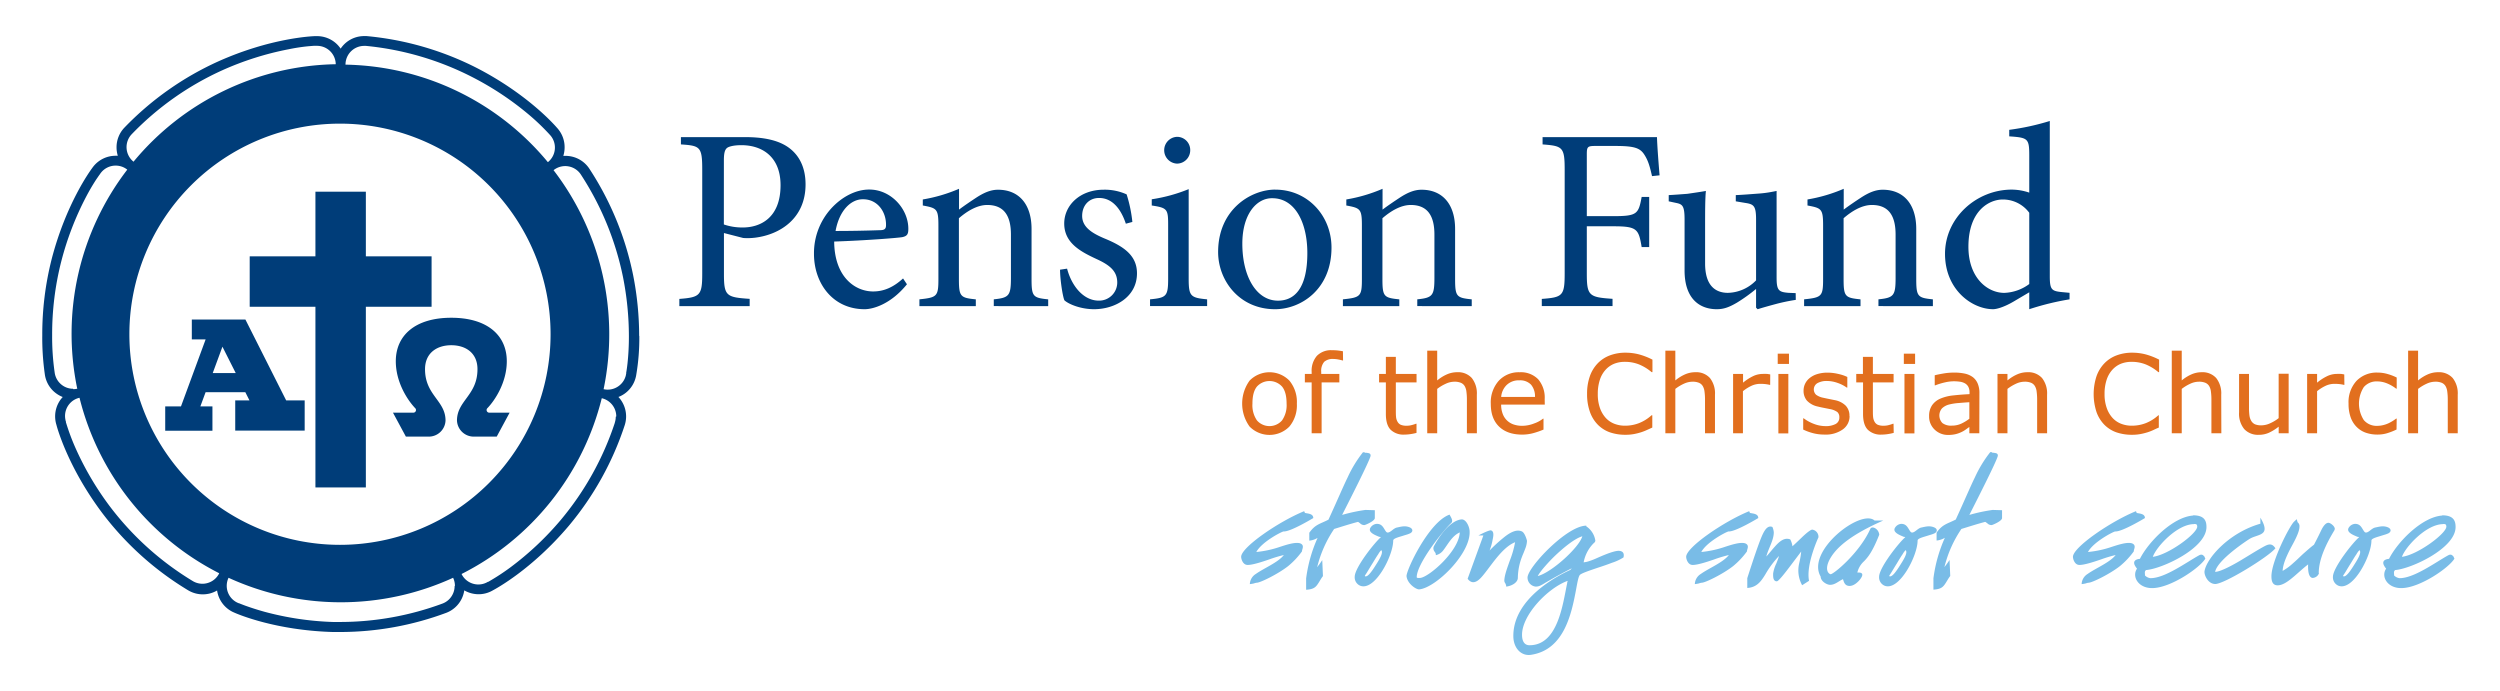
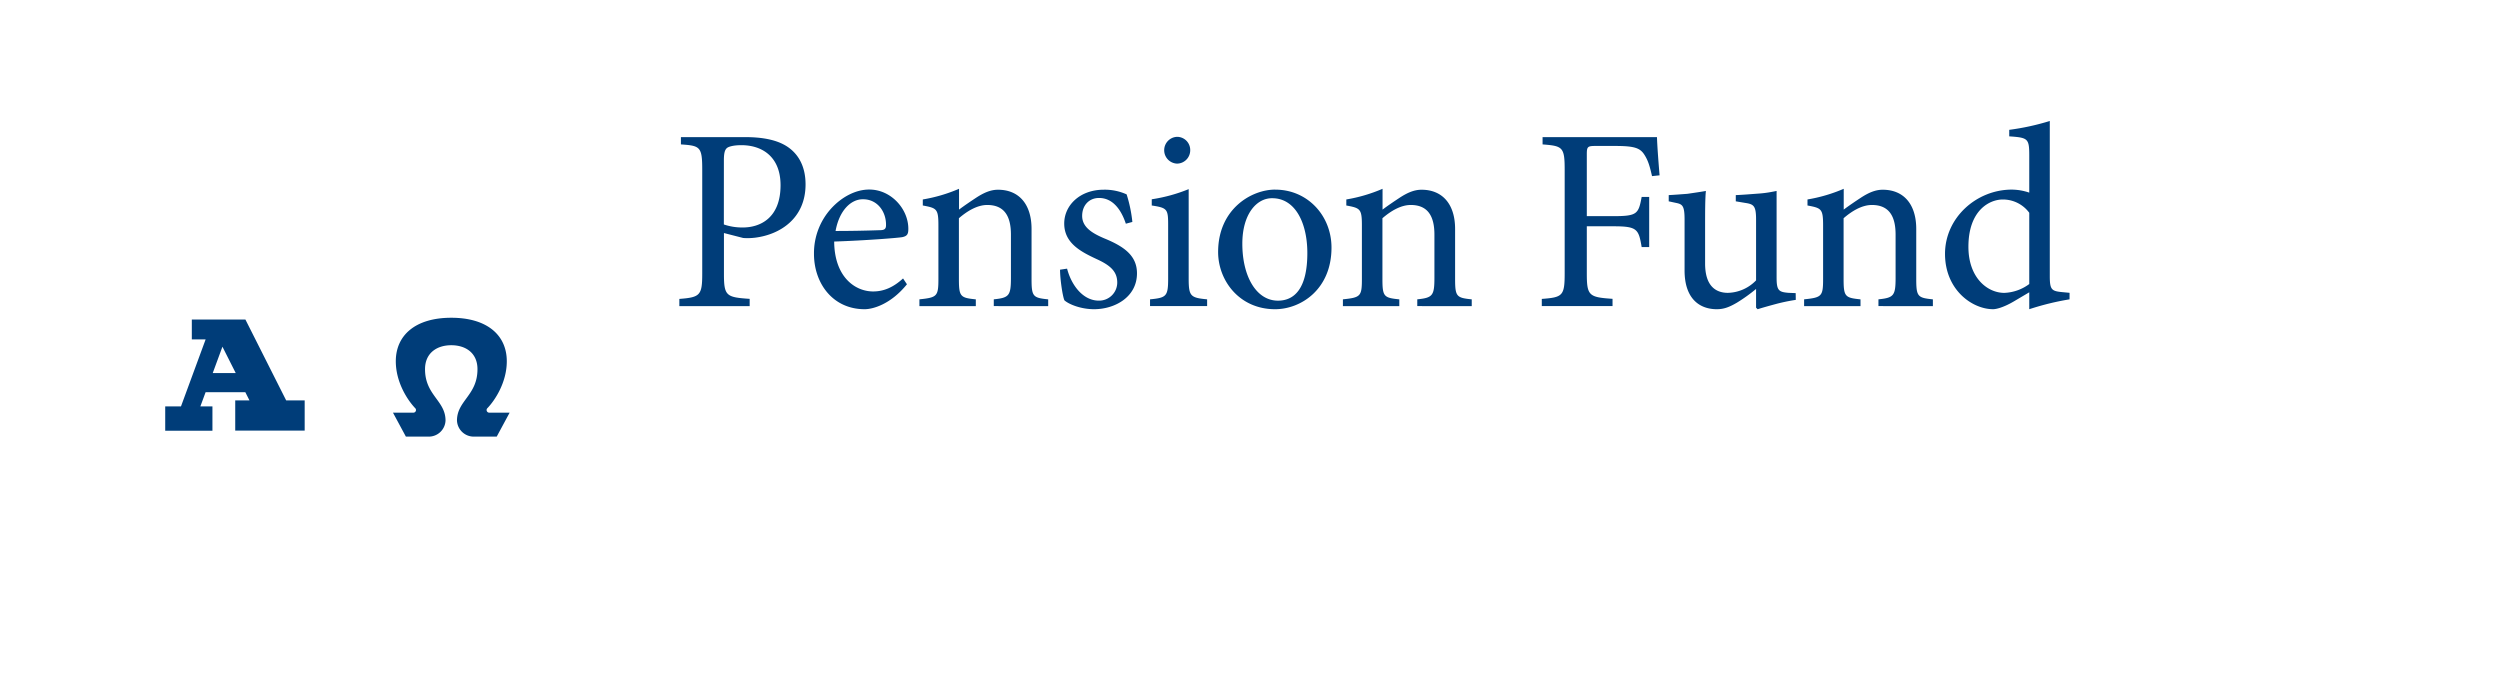
<svg xmlns="http://www.w3.org/2000/svg" viewBox="0 0 828 229">
-   <path fill="#003d79" d="M211.74 111.24a72.12 72.12 0 0 1-1 12.81 7.32 7.32 0 0 1-.14.74 9.39 9.39 0 0 1-3.35 5.31 9.23 9.23 0 0 1-2.43 1.38 9.41 9.41 0 0 1 2.1 9.3 100.8 100.8 0 0 1-18.53 33.37c-12.25 14.48-24.27 20.9-25.13 21.36-.22.13-.44.24-.67.36a9.32 9.32 0 0 1-4.08.94 9.45 9.45 0 0 1-4.74-1.28 9.57 9.57 0 0 1-.83 2.72 9.42 9.42 0 0 1-5.12 4.71 100.8 100.8 0 0 1-35 6.36h-2.61c-19-.55-31.5-5.94-32.38-6.32l-.7-.31a9.42 9.42 0 0 1-5.23-7.12 9.46 9.46 0 0 1-2.65 1.05 10.08 10.08 0 0 1-2.09.23 9.45 9.45 0 0 1-4.79-1.31A100.78 100.78 0 0 1 33.93 170c-11.4-15.16-15-28.31-15.23-29.25a8.71 8.71 0 0 1-.2-.73 9.57 9.57 0 0 1-.24-2.1 9.44 9.44 0 0 1 2-5.83c.17-.2.34-.41.52-.6a9.63 9.63 0 0 1-2.47-1.42 9.37 9.37 0 0 1-3.45-6A85.36 85.36 0 0 1 14 111a101.21 101.21 0 0 1 3.09-25.1c4.75-18.36 12.8-29.37 13.38-30.15q.21-.31.45-.61a9.4 9.4 0 0 1 7.37-3.55h.73a9.51 9.51 0 0 1-.42-2.81 9.39 9.39 0 0 1 2.57-6.47 100.82 100.82 0 0 1 31.18-22c17.34-7.75 31-8.31 31.91-8.34h.76a9.4 9.4 0 0 1 7.8 4.14 9.49 9.49 0 0 1 1.93-2.11 9.38 9.38 0 0 1 5.86-2.05h.8a100.69 100.69 0 0 1 36.66 10.64c16.85 8.72 25.78 19 26.42 19.75.17.18.34.37.49.58a9.37 9.37 0 0 1 2.02 5.89 9.48 9.48 0 0 1-.43 2.81h.74a9.54 9.54 0 0 1 2.1.24 9.42 9.42 0 0 1 5.74 3.95 100.62 100.62 0 0 1 14.54 35.3 104.29 104.29 0 0 1 2 20.16M24.2 128.89a6.26 6.26 0 0 0 1.31-.13h.08a89.26 89.26 0 0 1 16.56-72.57l-.07-.06a6.11 6.11 0 0 0-3.77-1.28 6.17 6.17 0 0 0-4.85 2.33c-.11.14-.22.28-.31.43l-.06.09-.27.36-1 1.45a72.5 72.5 0 0 0-3.31 5.68 99.23 99.23 0 0 0-8.24 21.47 97.7 97.7 0 0 0-3 24.29 82.8 82.8 0 0 0 .84 12.46 6.21 6.21 0 0 0 2.27 4 6.14 6.14 0 0 0 3.86 1.35m48.5 61.17a89.3 89.3 0 0 1-46.4-58.17h-.09a6.11 6.11 0 0 0-3.38 2.17 6.21 6.21 0 0 0-1.33 3.83 6.43 6.43 0 0 0 .16 1.39c0 .17.09.34.14.51v.18c0 .09.06.23.12.42a71.64 71.64 0 0 0 2.9 7.79 99.71 99.71 0 0 0 11.64 19.82 97.9 97.9 0 0 0 27.4 24.61 6.22 6.22 0 0 0 3.15.86 6 6 0 0 0 1.38-.16 6.17 6.17 0 0 0 4.15-3.26v-.09M111.2 21.39v-.09a6.19 6.19 0 0 0-6.2-6.12h-1.18l-1.74.14a62.3 62.3 0 0 0-6.5 1 99.75 99.75 0 0 0-21.92 6.94A97.52 97.52 0 0 0 43.58 44.5a6.19 6.19 0 0 0 .58 9l.07.05a88.9 88.9 0 0 1 67-32.28m39.44 172.76a6.13 6.13 0 0 0-.58-2.61v-.07a89.28 89.28 0 0 1-74.42 0 .22.22 0 0 0 0 .07 6.17 6.17 0 0 0 2.93 8.17l.49.21h.09l.41.17c.37.14.91.36 1.62.62 1.44.52 3.56 1.24 6.28 2a99.25 99.25 0 0 0 22.78 3.41h2.51a97.77 97.77 0 0 0 33.8-6.11 6.16 6.16 0 0 0 3.37-3.1 6.08 6.08 0 0 0 .62-2.68m30.9-140.45h.05a6.18 6.18 0 0 0 .91-8.65l-.35-.4-.07-.07-.3-.33a73.99 73.99 0 0 0-5.99-5.76 99.58 99.58 0 0 0-19.09-12.81 97.88 97.88 0 0 0-35.4-10.44h-.62a6.19 6.19 0 0 0-6.18 6.09v.12a88.92 88.92 0 0 1 67 32.27m22.68 84.24a6.28 6.28 0 0 0-.61-2.68 6.2 6.2 0 0 0-4.11-3.33h-.09a89.29 89.29 0 0 1-46.4 58.18v.09a6.2 6.2 0 0 0 5.53 3.4 6.11 6.11 0 0 0 2.68-.62l.47-.25h.1l.38-.21a73.46 73.46 0 0 0 6.95-4.56 99.86 99.86 0 0 0 16.74-15.76A97.8 97.8 0 0 0 203.64 140v-.08a6.24 6.24 0 0 0 .3-1.89m4.35-26.67a101.39 101.39 0 0 0-1.94-19.54 97.87 97.87 0 0 0-14-34.06 6.19 6.19 0 0 0-8.93-1.46l-.08.07a89.29 89.29 0 0 1 16.57 72.54h.07a5.86 5.86 0 0 0 1.29.14 6.18 6.18 0 0 0 3.83-1.34 6.12 6.12 0 0 0 2.2-3.48c0-.17.08-.35.1-.53v-.24c0-.07.06-.34.1-.61.09-.54.2-1.35.32-2.4a83.68 83.68 0 0 0 .47-9m-95.69 69a69.75 69.75 0 1 0-69.75-69.75 69.75 69.75 0 0 0 69.75 69.75" />
-   <path fill="#003d79" d="M142.94 84.9h-21.77V63.49h-16.7V84.9H82.7v16.7h21.77v59.84h16.7V101.6h21.77V84.9z" />
  <path fill="#003d79" d="m94.78 132.61-13.5-26.78H63.53v6.57h4.58l-8.17 22.2h-5.22v8.06h15.64v-8.06h-4l1.74-4.71h13.15l1.37 2.72h-4.71v10h23v-10zm-24.32-9.06 3.21-8.72 4.4 8.72zm79.01-9.21c4.71 0 8.67 2.51 8.67 7.94 0 8.66-6.79 10.4-6.79 17a5.56 5.56 0 0 0 5.57 5.33h7.59l4.28-7.94h-6.67a.87.87 0 0 1-.66-1.52c2.4-2.5 6.39-8.43 6.39-15.5 0-8.67-6.55-14.41-18.38-14.41s-18.38 5.75-18.38 14.41c0 7.07 4 13 6.39 15.5a.87.87 0 0 1-.66 1.52h-6.67l4.28 7.94H142a5.55 5.55 0 0 0 5.56-5.33c0-6.61-6.79-8.35-6.79-17 0-5.43 4-7.94 8.67-7.94m97.3-68.93c6.11 0 11.11 1 14.55 3.53s5.51 6.55 5.51 12.14c0 11.19-8.35 16.62-16.79 17.65a20.11 20.11 0 0 1-3.87.09l-6.37-1.64v13.53c0 7.32.77 7.75 8.52 8.27v2.41H225V99c6.89-.52 7.58-1.21 7.58-8.35V56.18c0-7.58-.69-7.92-7.06-8.35v-2.42zm-7 28.93a18.66 18.66 0 0 0 6.29 1c5.6 0 12.49-3 12.49-14 0-9.3-5.94-13.26-13-13.26-2.41 0-4.22.43-4.82 1s-.95 1.55-.95 4zm60.64 19.81c-5.43 6.72-11.37 8.26-14 8.26-10.59 0-16.79-8.61-16.79-18.34a22 22 0 0 1 5.68-15c3.53-3.88 8.18-6.29 12.57-6.29h.09c7.14 0 12.91 6.37 12.91 13 0 1.72-.34 2.41-2 2.76-1.37.26-12.23 1.12-22.56 1.46.09 11.71 6.89 16.53 12.91 16.53 3.53 0 6.71-1.38 9.9-4.31zM285.74 66c-3.87 0-7.75 3.62-9 10.5 4.82 0 9.64-.09 14.64-.26 1.55 0 2.07-.43 2.07-1.63.09-4.48-2.84-8.61-7.58-8.61zm43.4 35.38v-2.24c5.08-.52 5.68-1.2 5.68-7.15V77.7c0-5.94-2.07-9.81-7.84-9.81-3.44 0-6.8 2.15-9.39 4.39v20.15c0 5.85.52 6.2 5.6 6.72v2.24h-18.68v-2.25c5.85-.6 6.29-1 6.29-6.72V74.69c0-5.51-.52-5.77-5.17-6.63v-2a51.73 51.73 0 0 0 12-3.53v6.89c1.72-1.29 3.62-2.58 5.77-4 2.41-1.55 4.65-2.58 7.14-2.58 6.89 0 11.11 4.74 11.11 13v16.59c0 5.85.52 6.2 5.51 6.72v2.24zm43.74-27.29c-1.72-5.17-4.65-8.52-8.87-8.52-3.36 0-5.6 2.5-5.6 5.94 0 3.79 3.44 5.77 7.23 7.4 6.54 2.67 10.93 5.68 10.93 11.62 0 7.84-7.32 11.88-14.21 11.88-4.39 0-8.35-1.63-9.81-2.93-.6-1.21-1.46-7.06-1.46-10.16l2.33-.34c1.46 5.6 5.34 10.59 10.5 10.59a6 6 0 0 0 6.11-6c0-3.79-2.5-5.77-6.8-7.75-5.17-2.41-10.76-5.25-10.76-11.79 0-6 5.17-11.2 13.09-11.2a17.56 17.56 0 0 1 7.58 1.55 45.32 45.32 0 0 1 1.9 9.13zm8.01 27.29v-2.24c5.43-.52 6-1 6-6.89V74.52c0-5.25-.26-5.68-5.43-6.46V66a53 53 0 0 0 12.23-3.36v29.61c0 5.86.6 6.37 6.11 6.89v2.24zm9-56.06a4.36 4.36 0 0 1 4.31 4.48 4.41 4.41 0 0 1-4.39 4.39 4.44 4.44 0 0 1 0-8.87zm32.5 17.49c10.67 0 18.6 8.61 18.6 19.2 0 13.86-10.16 20.4-18.69 20.4-11.8 0-18.86-9.47-18.86-18.94 0-14.21 11-20.67 18.86-20.67zm-1.12 2.84c-5.16 0-9.81 5.34-9.81 15.07 0 10.85 4.65 18.86 11.8 18.86 5.34 0 9.73-3.88 9.73-15.76 0-10-4-18.17-11.63-18.17zm48.13 35.73v-2.24c5.08-.52 5.68-1.2 5.68-7.15V77.7c0-5.94-2.07-9.81-7.83-9.81-3.44 0-6.8 2.15-9.39 4.39v20.15c0 5.85.52 6.2 5.59 6.72v2.24h-18.68v-2.25c5.86-.6 6.29-1 6.29-6.72V74.69c0-5.51-.52-5.77-5.16-6.63v-2a51.73 51.73 0 0 0 12-3.53v6.89c1.72-1.29 3.62-2.58 5.77-4 2.41-1.55 4.65-2.58 7.15-2.58 6.89 0 11.11 4.74 11.11 13v16.59c0 5.85.52 6.2 5.51 6.72v2.24zm77.75-43.05c-.77-3.36-1.29-5.08-2.41-6.89-1.46-2.41-3.27-3.1-9.81-3.1h-6.54c-2.58 0-2.84.26-2.84 2.76v20.49h8.87c7.84 0 8.26-.77 9.3-6.37h2.49v16.62h-2.49c-1-5.94-1.46-6.89-9.3-6.89h-8.87v15.58c0 7.41.69 7.92 8.52 8.44v2.41h-23.43V99c6.89-.52 7.58-1 7.58-8.44V56.18c0-7.49-.69-7.84-7.32-8.35v-2.42h37.89c.09 3.1.52 8.53.86 12.66zm47.61 40.99a61 61 0 0 0-6.63 1.38c-2.24.6-4.39 1.2-6 1.72l-.52-.52v-6.2a54.8 54.8 0 0 1-6.37 4.56c-2.5 1.46-4.3 2.15-6.63 2.15-5.77 0-10.68-3.53-10.68-12.83V72.71c0-4.56-.69-5.08-2.84-5.51l-2.41-.52v-2.06c1.8-.09 4-.26 6.2-.43 2.33-.34 4.74-.69 6.11-.95-.26 2.67-.26 6.72-.26 12.4v11.62c0 7.66 3.7 9.73 7.58 9.73a13.38 13.38 0 0 0 9.3-4.13V72.71c0-4.56-.77-5.08-3.62-5.51l-3.1-.52v-2.06c2.33-.09 5.25-.34 7.75-.52s4.48-.6 5.77-.86v28.67c0 4.31.69 4.82 4 5.08l2.32.09zm27.38 2.06v-2.24c5.08-.52 5.68-1.2 5.68-7.15V77.7c0-5.94-2.06-9.81-7.84-9.81-3.44 0-6.8 2.15-9.38 4.39v20.15c0 5.85.52 6.2 5.6 6.72v2.24h-18.68v-2.25c5.86-.6 6.29-1 6.29-6.72V74.69c0-5.51-.52-5.77-5.17-6.63v-2a51.76 51.76 0 0 0 12-3.53v6.89c1.72-1.29 3.62-2.58 5.77-4 2.41-1.55 4.65-2.58 7.15-2.58 6.89 0 11.1 4.74 11.1 13v16.59c0 5.85.52 6.2 5.51 6.72v2.24zm63.29-2.24a89.07 89.07 0 0 0-13.34 3.27v-5.6l-5.25 3.1c-3.44 2-5.77 2.5-6.72 2.5-6.89 0-15.93-6.37-15.93-18.34s10.42-21.27 22.13-21.27a18.12 18.12 0 0 1 5.77 1V51.53c0-5.68-.43-5.94-6.63-6.37V43a80.82 80.82 0 0 0 13.43-2.93v51.4c0 4.39.6 4.91 3.79 5.25l2.76.26zm-13.34-28.67a10.8 10.8 0 0 0-8.87-4.39c-4 0-11.28 3.27-11.28 15.67C651.94 92 658.22 97 663.82 97a14.75 14.75 0 0 0 8.27-2.93z" />
-   <path d="M432.22 169.89c1 .23 2.74.23 2.74 1.69 0 0-7.68 4.66-9.87 4.43-1.19.36-7.27 3.61-9 6.81a34.38 34.38 0 0 0 7.95-1.74c1.6-.5 5.34-1.83 6.85-1 .87.5.64 1.28.41 2a3.37 3.37 0 0 0-.09.55 26.06 26.06 0 0 1-4.61 4.89c-3.33 2.6-9.18 5.48-10.37 5.48a3.35 3.35 0 0 0-.91.23 11.46 11.46 0 0 1-1.37.23 4.12 4.12 0 0 1 2-3.38c2.6-1.87 7.36-3.79 9.27-6.26a44.75 44.75 0 0 0-5 1.51c-2.56.87-5.39 1.78-7 1.78s-2.15-2-2.15-2.69c0-3.15 12.47-11.7 20.88-15.12.14.41.23.5.23.55zm20.01-19.96a7.26 7.26 0 0 1 1 .14c.41.09.82.32.69 1-.55 2.06-7 14.71-9.41 19.47a55.16 55.16 0 0 1 7.72-1.65l3.11.09v2.6c0 1-3.2 2.33-3.47 2.33a2 2 0 0 1-1.46-.64l-.27-.18c-.09-.09-.32-.27-.46-.23-3.2.87-5.25 1.55-7.81 2.33a39 39 0 0 0-5.62 12.65c.14-.13.27-.36.45-.59.37-.46.73-1 1.23-1.74l.23 5.3c-.73.91-1.23 2-1.92 2.92s-1.46 1.46-3.65 1.6v-3.75a47.8 47.8 0 0 1 3.79-13.43 6.4 6.4 0 0 1-2.74.91v-2.61c2-2.83 3.52-2.88 6.35-4.34 3-6.53 4.8-10.83 6.35-14a40.78 40.78 0 0 1 5.07-8.32h.46l.32.23zm4.66 27.91c-1-.46-4-1.42-3-3.06a2.68 2.68 0 0 1 2.11-1.28c1.55 0 2.06 1 2.7 2.06.23.32.46.82.91.82.73 0 1.55-.91 2.19-1.28a2.47 2.47 0 0 1 1-.41c1.46-.32 2.69-.64 4.16 0 1 .46 1.1 1.37.14 1.92a9 9 0 0 1-1.51.55c-.59.18-1.28.41-1.92.59-1.19.37-2.24.73-2.24 1.28 0 5-6 16.68-10.83 15a3 3 0 0 1-1.92-3c0-3.06 6.76-11.56 8.68-13.11a2.84 2.84 0 0 0-.46-.14m-2.28 8.73c-.69 1.1-1.37 2.24-1.87 3.06s-.87 1.19-.64 1.28c.87.41 2.37-1.78 3.7-3.93 1.23-1.92 2.42-4 1.65-4.71a6.13 6.13 0 0 0-1 1.37c-.55.77-1.19 1.87-1.83 2.92m11.21 4.36c-.14-1.92 7.36-18 14.26-20.42.32.69 1.32 2 .59 2.74-2.92 2.74-11.51 13.62-11.47 18 0 .27.64.27 1.14.23 2.88-.23 12.88-8.91 13.11-15.08-2.51 1.14-3.83 3.79-5.39 5.85a4.25 4.25 0 0 1-2.51 1.69c-.14-.87 0-.5-.46-1.19a1.75 1.75 0 0 1-.27-1.65c1.78-3.33 5.43-8.64 9.18-9 1.46-.14 2.56 2.19 2.7 3.66.69 7.45-11.24 19.05-16.68 19.51-1 .09-4-1.92-4.2-4.43m38.33-6.58a20 20 0 0 0-1.46 7.17c0 1.46-1.78 2.65-3.84 2.93a2.6 2.6 0 0 0-.32-1.1 1.66 1.66 0 0 1-.32-.78c0-1.92 1.19-4.89 1.83-6.76a32.13 32.13 0 0 0 1.74-6.07c-4.11 1.64-7.54 7.17-10.24 10.51-1.23 1.55-3.47 4.29-5.48 1.6l5.21-14.34h-1.65s3.43-1.83 4.16-1.69c1.37.37.59 2.74.46 3.61a18.18 18.18 0 0 1-.91 3.06 49.74 49.74 0 0 1 4.57-4.2c2-1.65 4.29-3 6.17-2.1 1 .5 1.65 3 1.65 3.11a7.94 7.94 0 0 1-.59 2.6c-.32.87-.69 1.74-1 2.47m7.61 8.84c-1.51.91-2.1 1.23-3.15 1.23a3 3 0 0 1-2.69-3c0-3.33 13-17.18 19.46-17.18v.23a6.88 6.88 0 0 1 3 4.75 1.13 1.13 0 0 1-.5.78l-.18.18a12.15 12.15 0 0 0-3.2 6.22l1.05-.18a22 22 0 0 0 2.92-1.05c1.87-.82 5.58-2.51 7.54-2.6 1.14 0 2.1.5 1.69 2.19a16.55 16.55 0 0 1-3.84 1.78c-1.42.55-3 1.1-4.57 1.6-3.24 1.1-5.66 1.92-6.08 2.47s-.73 2.15-1.19 4.66c-1.55 8.36-4.07 20.15-15 21.75-3.24.46-5.71-2.24-5.8-6C501 198.26 516 190.63 520 188.8c.14-.14.46-.32.5-.55-4.84 2.47-7.31 4-8.77 4.8m-5.12 20.65c9.41 0 11-13.75 12.43-20.51 0-.32.14-.59.18-.82-6.67 2.42-15.17 11.38-15.12 17.91 0 1.55.45 3.43 2.51 3.43m17.45-36.09c-2.51.73-6.31 3.79-9.6 7-1.23 1.23-4.2 4.34-5.16 6.17 4.57-1.14 13.75-9.5 14.76-13.16m55.54-7.74c1 .23 2.74.23 2.74 1.69 0 0-7.68 4.66-9.87 4.43-1.19.36-7.27 3.61-9 6.81a34.34 34.34 0 0 0 7.95-1.74c1.6-.5 5.35-1.83 6.85-1 .87.5.64 1.28.41 2a3.75 3.75 0 0 0-.09.55 26.12 26.12 0 0 1-4.61 4.89c-3.34 2.6-9.18 5.48-10.37 5.48a3.35 3.35 0 0 0-.91.23 11.47 11.47 0 0 1-1.37.23 4.12 4.12 0 0 1 2-3.38c2.6-1.87 7.36-3.79 9.28-6.26a44.81 44.81 0 0 0-5 1.51c-2.56.87-5.39 1.78-7 1.78s-2.15-2-2.15-2.69c0-3.15 12.47-11.7 20.88-15.12.14.41.23.5.23.55zm17.27 23.94a10.16 10.16 0 0 1-1-7.17 29.53 29.53 0 0 0 .69-4l-4 5.3c-1.74 2.29-3.56 4.57-4.07 4.57-1.33 0-1.23-1.69-1.23-2.56a11.3 11.3 0 0 1 1.05-3.33 26.55 26.55 0 0 0 .91-2.51 31.33 31.33 0 0 0-4.52 6.08c-1.37 2.24-2.79 4.34-6 4.52v-3.25c2.29-7.08 3.75-11.38 4.8-13.84 1.19-2.79 2.24-3.61 3.52-3.11a5.37 5.37 0 0 1 .46 1.78c0 2.65-1.83 5.39-2.47 8 1-1.09 1.92-2.28 2.92-3.38 1.55-1.74 3.15-3 5-2.28a7 7 0 0 1 .73 2.28c1-.91 2-1.87 3-2.83 1.46-1.42 3-2.69 3.56-2.69a2.4 2.4 0 0 1 2.05 2.56c-.09.18-4.2 9.09-3.11 14.39zm20.61-8.04a7.33 7.33 0 0 0-2.33 3.84c1.19-.09 2.56.18.82 2.38-.46.55-1.83 2.05-3.38 2.05s-1.87-1.19-2.19-2.24c-1.46.64-2.65 1.92-4.34 1.87-.82 0-3-1-3.06-2.74-4.94-8.45 13.38-22.57 17.86-18.55h2.88c-10.51 4.61-15 8.59-17.13 11.84-2.24 3.43-1.6 5.48-.37 5.94.78.27 9.64-7 13.2-15 .41-.82 1.51-.46 2.15.18a2.81 2.81 0 0 1 .82 1.73c-2.24 5.67-3.75 7.45-4.93 8.68m13.15-7.93c-1-.46-4-1.42-3-3.06a2.68 2.68 0 0 1 2.05-1.28c1.55 0 2.06 1 2.7 2.06.23.32.46.82.91.82.73 0 1.55-.91 2.19-1.28a2.47 2.47 0 0 1 1-.41c1.46-.32 2.69-.64 4.16 0 1.05.46 1.1 1.37.14 1.92a9.05 9.05 0 0 1-1.51.55c-.59.18-1.28.41-1.92.59-1.19.37-2.24.73-2.24 1.28 0 5-6 16.68-10.83 15a3 3 0 0 1-1.92-3c0-3.06 6.76-11.56 8.68-13.11a2.74 2.74 0 0 0-.46-.14m-2.28 8.73c-.69 1.1-1.37 2.24-1.87 3.06s-.87 1.19-.64 1.28c.87.41 2.37-1.78 3.7-3.93 1.23-1.92 2.42-4 1.64-4.71a6.23 6.23 0 0 0-1 1.37c-.55.77-1.19 1.87-1.83 2.92m31.62-36.57a7.3 7.3 0 0 1 1.05.14c.41.09.82.32.69 1-.55 2.06-7 14.71-9.41 19.47a55.2 55.2 0 0 1 7.72-1.65l3.11.09v2.6c0 1-3.2 2.33-3.47 2.33a2 2 0 0 1-1.46-.64l-.27-.18c-.09-.09-.32-.27-.46-.23-3.2.87-5.25 1.55-7.81 2.33A38.94 38.94 0 0 0 644 187.8c.14-.13.27-.36.46-.59.37-.46.73-1 1.23-1.74l.23 5.3c-.73.91-1.23 2-1.92 2.92s-1.46 1.46-3.65 1.6v-3.75a47.9 47.9 0 0 1 3.79-13.43 6.4 6.4 0 0 1-2.74.91v-2.61c2-2.83 3.52-2.88 6.35-4.34 3-6.53 4.8-10.83 6.35-14a40.77 40.77 0 0 1 5.07-8.32h.46l.32.23zm47.74 19.96c1 .23 2.74.23 2.74 1.69 0 0-7.68 4.66-9.87 4.43-1.19.36-7.26 3.61-9 6.81a34.37 34.37 0 0 0 8-1.74c1.6-.5 5.34-1.83 6.85-1 .87.5.64 1.28.41 2a3.37 3.37 0 0 0-.09.55 26.06 26.06 0 0 1-4.61 4.89c-3.33 2.6-9.18 5.48-10.37 5.48a3.36 3.36 0 0 0-.91.23 11.45 11.45 0 0 1-1.37.23 4.12 4.12 0 0 1 2-3.38c2.6-1.87 7.36-3.79 9.27-6.26a44.75 44.75 0 0 0-5 1.51c-2.56.87-5.39 1.78-7 1.78s-2.15-2-2.15-2.69c0-3.15 12.47-11.7 20.88-15.12.14.41.23.5.23.55zm18.69.78c3.84 0 4.43 1.92 4.43 3.88 0 7.13-14.9 13.89-20 14.25-.64.5-.32 1.1-.37 1.78a3 3 0 0 0 1.83.91c4.8 0 11.88-5.25 16.13-7.59 1-.5 1.37 0 1.92.69h-.14l.27.41c-1.74 3-11.51 9.78-17.64 9.78-4.71 0-6.76-3.93-5-6.44a5.88 5.88 0 0 1-.73-1.1c-.59-1.19 0-2 1.69-2.15 2.83-5.62 10.87-13.84 17.59-14.34zm.32 2.92c-5.53 0-12.43 7.4-13.66 10.83 5.21-.64 14.71-7.72 14.71-10 0-.5-.18-.69-.32-.78a2 2 0 0 0-.73-.09m3.47 15.62c.69-4.29 8.09-12.75 18.5-15.72v-2c2.24 3.79 1.42 4.84.09 5.53-1.14.55-2.42.78-3.52 1.42-.59.32-10.83 7-11.56 11 2 0 7.13-3 8.45-3.79 2.88-1.73 5.76-3.56 8-4.75 1.74-.91 2.6-.64 3.52.73-2.28 2.83-16.9 11.83-19.92 11.83-2.37 0-3.75-2.92-3.56-4.25m37.92.64a2.34 2.34 0 0 1-2.15 1.6c-.87-.09-1.6-1.23-1.46-4.48-1.6 1.23-3.06 2.6-4.61 3.93-1.78 1.51-3.7 3-5.48 3s-2.06-1.55-2.06-3c0-5 6-16.68 7.5-18.09l.87-.82c.32 1 .27 1 .27 1a1.62 1.62 0 0 1 .64 1.51c0 2-2.1 5.53-3.06 7.36-1.28 2.51-2.42 5.07-2.51 7.26a18.66 18.66 0 0 0 3.52-2.6c1.33-1.14 2.56-2.42 3.66-3.38s2.05-1.83 3.2-2.69c1.19-2.24 2-3.93 2.56-5.11.73-1.37 1.46-2.15 2.24-2.15.59 0 2.06 1.05 2.1 2a1.8 1.8 0 0 1-.32.78c-2.47 4.11-5 9.23-5 13.89m12.93-11.98c-1-.46-4-1.42-3-3.06a2.68 2.68 0 0 1 2.1-1.28c1.55 0 2.06 1 2.7 2.06.23.32.46.82.91.82.73 0 1.55-.91 2.19-1.28a2.47 2.47 0 0 1 1-.41c1.46-.32 2.69-.64 4.16 0 1 .46 1.09 1.37.13 1.92a8.9 8.9 0 0 1-1.51.55c-.59.18-1.28.41-1.92.59-1.19.37-2.24.73-2.24 1.28 0 5-6 16.68-10.83 15a3 3 0 0 1-1.92-3c0-3.06 6.76-11.56 8.68-13.11a2.84 2.84 0 0 0-.46-.14m-2.28 8.73c-.69 1.1-1.37 2.24-1.87 3.06s-.87 1.19-.64 1.28c.87.41 2.38-1.78 3.7-3.93 1.23-1.92 2.42-4 1.65-4.71a6.13 6.13 0 0 0-1 1.37c-.55.77-1.19 1.87-1.83 2.92m30.24-15.83c3.84 0 4.43 1.92 4.43 3.88 0 7.13-14.89 13.89-20 14.25-.64.5-.32 1.1-.37 1.78a3 3 0 0 0 1.83.91c4.8 0 11.88-5.25 16.12-7.59 1-.5 1.37 0 1.92.69h-.14l.27.41c-1.74 3-11.51 9.78-17.63 9.78-4.71 0-6.76-3.93-5-6.44a5.75 5.75 0 0 1-.73-1.1c-.59-1.19 0-2 1.69-2.15 2.83-5.62 10.87-13.84 17.59-14.34zm.32 2.92c-5.53 0-12.43 7.4-13.66 10.83 5.21-.64 14.71-7.72 14.71-10 0-.5-.18-.69-.32-.78a2 2 0 0 0-.73-.09" fill="#79bce7" />
-   <path d="M429.52 133.67a11 11 0 0 1-2.46 7.59 9.23 9.23 0 0 1-13.21 0 13 13 0 0 1 0-15.18 9.21 9.21 0 0 1 13.21 0 11.06 11.06 0 0 1 2.46 7.59m-3.4 0q0-3.79-1.5-5.63a5.63 5.63 0 0 0-8.33 0q-1.49 1.84-1.48 5.63a8.84 8.84 0 0 0 1.49 5.57 5.52 5.52 0 0 0 8.31 0 8.8 8.8 0 0 0 1.51-5.58m18.7-14.27h-.17c-.37-.11-.84-.22-1.42-.33a8.33 8.33 0 0 0-1.55-.17 4.32 4.32 0 0 0-3.09.93 4.62 4.62 0 0 0-1 3.36v.66h6v2.8h-5.87v16.86h-3.3v-16.86h-2.25v-2.8h2.25v-.65a7.54 7.54 0 0 1 1.74-5.34 6.53 6.53 0 0 1 5-1.86 17 17 0 0 1 2 .1q.89.11 1.62.25zm24.33 23.98a17.57 17.57 0 0 1-2 .41 13.86 13.86 0 0 1-2 .16 6.09 6.09 0 0 1-4.58-1.62q-1.57-1.62-1.57-5.2v-10.48h-2.25v-2.8H459v-5.65h3.3v5.65h6.86v2.8h-6.86v9c0 1 0 1.84.07 2.42a3.93 3.93 0 0 0 .5 1.63 2.36 2.36 0 0 0 1.07 1 5 5 0 0 0 2.06.31 6.29 6.29 0 0 0 1.69-.25 11.91 11.91 0 0 0 1.28-.41h.18zm19.99.12h-3.3v-11.2a19.67 19.67 0 0 0-.16-2.55 4.67 4.67 0 0 0-.58-1.86 2.66 2.66 0 0 0-1.27-1.1 5.41 5.41 0 0 0-2.15-.36 6.86 6.86 0 0 0-2.83.67 14.44 14.44 0 0 0-2.85 1.71v14.7h-3.3v-27.35h3.3V126a13.47 13.47 0 0 1 3.2-2 8.41 8.41 0 0 1 3.4-.72 6.1 6.1 0 0 1 4.86 1.92 8.18 8.18 0 0 1 1.67 5.53zm22.49-9.49h-14.45a8.33 8.33 0 0 0 .55 3.15 5.81 5.81 0 0 0 3.66 3.46 8.65 8.65 0 0 0 2.76.42 11 11 0 0 0 4-.8 10 10 0 0 0 2.89-1.56h.17v3.61a27.24 27.24 0 0 1-3.41 1.18 14 14 0 0 1-3.66.48q-4.89 0-7.64-2.65t-2.75-7.52a10.8 10.8 0 0 1 2.63-7.65 9 9 0 0 1 6.93-2.83 8 8 0 0 1 6.13 2.32 9.33 9.33 0 0 1 2.16 6.6zm-3.24-2.53a6 6 0 0 0-1.3-4.06 5 5 0 0 0-3.91-1.44 5.67 5.67 0 0 0-4.21 1.58 6.17 6.17 0 0 0-1.78 3.91zm38.85 10.14-1.75.79a16.66 16.66 0 0 1-2 .78 20.61 20.61 0 0 1-2.33.58 14.9 14.9 0 0 1-2.76.24 15.81 15.81 0 0 1-5.17-.8 10.55 10.55 0 0 1-4-2.51 11.42 11.42 0 0 1-2.64-4.26 17.36 17.36 0 0 1-.95-6 17.14 17.14 0 0 1 .91-5.79 11.78 11.78 0 0 1 2.63-4.32 11 11 0 0 1 4-2.61 14.62 14.62 0 0 1 5.24-.9 17.84 17.84 0 0 1 4.21.51 22.63 22.63 0 0 1 4.66 1.79v4.13H547a15.56 15.56 0 0 0-4.28-2.59 12.67 12.67 0 0 0-4.55-.81 9.47 9.47 0 0 0-3.57.64 7.84 7.84 0 0 0-2.84 2 9.1 9.1 0 0 0-1.89 3.33 14.58 14.58 0 0 0-.68 4.65 13.59 13.59 0 0 0 .74 4.75 9.56 9.56 0 0 0 1.92 3.23 7.62 7.62 0 0 0 2.87 1.93 9.65 9.65 0 0 0 3.47.62 12.72 12.72 0 0 0 4.7-.87 13.52 13.52 0 0 0 4.11-2.59h.24zm20.76 1.88h-3.3v-11.2a19.12 19.12 0 0 0-.16-2.55 4.68 4.68 0 0 0-.58-1.86 2.69 2.69 0 0 0-1.27-1.1 5.44 5.44 0 0 0-2.15-.36 6.85 6.85 0 0 0-2.84.67 14.42 14.42 0 0 0-2.83 1.71v14.7h-3.3v-27.35h3.3V126a13.47 13.47 0 0 1 3.2-2 8.4 8.4 0 0 1 3.4-.72 6.1 6.1 0 0 1 4.86 1.92 8.17 8.17 0 0 1 1.67 5.53zm18.28-16.03h-.17a13.1 13.1 0 0 0-1.44-.25 16 16 0 0 0-1.65-.08 6.89 6.89 0 0 0-3 .68 13.48 13.48 0 0 0-2.76 1.75v13.94H574v-19.66h3.3v2.9a16.17 16.17 0 0 1 3.49-2.24 7.62 7.62 0 0 1 3.09-.66 12.17 12.17 0 0 1 1.26 0c.26 0 .65.08 1.16.17zm6.23-6.92h-3.73v-3.4h3.73zm-.22 23H589v-19.7h3.3zm20.29-5.73a5.33 5.33 0 0 1-2.23 4.4 9.72 9.72 0 0 1-6.08 1.72 14.67 14.67 0 0 1-4-.52 17.71 17.71 0 0 1-3.05-1.14v-3.72h.17a13.44 13.44 0 0 0 3.48 1.88 10.71 10.71 0 0 0 3.68.7 6.94 6.94 0 0 0 3.41-.7 2.35 2.35 0 0 0 1.23-2.2 2.25 2.25 0 0 0-.66-1.76 6.07 6.07 0 0 0-2.56-1l-1.83-.37c-.76-.14-1.44-.29-2.06-.45a6.83 6.83 0 0 1-3.66-2 5 5 0 0 1-1.08-3.25 5.29 5.29 0 0 1 .5-2.28 5.45 5.45 0 0 1 1.52-1.91 7.3 7.3 0 0 1 2.51-1.31 11.27 11.27 0 0 1 3.4-.48 15.34 15.34 0 0 1 3.56.43 13.44 13.44 0 0 1 3 1v3.52h-.18a11.86 11.86 0 0 0-3.07-1.56 10.73 10.73 0 0 0-3.55-.63 6.22 6.22 0 0 0-3.05.69 2.42 2.42 0 0 0-.49 3.87 5.86 5.86 0 0 0 2.38 1c.61.14 1.29.28 2 .42l1.88.38a6.94 6.94 0 0 1 3.54 1.81 4.75 4.75 0 0 1 1.25 3.44m14.66 5.58a17.84 17.84 0 0 1-2 .41 13.86 13.86 0 0 1-2 .16 6.1 6.1 0 0 1-4.59-1.62q-1.57-1.62-1.57-5.2v-10.48h-2.25v-2.8H617v-5.65h3.3v5.65h6.86v2.8h-6.86v9c0 1 0 1.84.07 2.42a4 4 0 0 0 .49 1.63 2.39 2.39 0 0 0 1.07 1 5.06 5.06 0 0 0 2.07.31 6.31 6.31 0 0 0 1.69-.25 11.8 11.8 0 0 0 1.27-.41h.18zm7.08-22.83h-3.73v-3.4h3.73zm-.22 23h-3.3v-19.7h3.3zm21.49-.05h-3.3v-2.08l-1.18.84a8.27 8.27 0 0 1-1.44.85 9.87 9.87 0 0 1-1.89.68 10.31 10.31 0 0 1-2.5.27 6.25 6.25 0 0 1-4.48-1.76 5.92 5.92 0 0 1-1.84-4.48 6.21 6.21 0 0 1 1-3.61 6.35 6.35 0 0 1 2.72-2.17 14.59 14.59 0 0 1 4.29-1.07q2.51-.28 5.38-.42V130a4 4 0 0 0-.39-1.87 2.92 2.92 0 0 0-1.12-1.16 4.74 4.74 0 0 0-1.68-.55 14.27 14.27 0 0 0-2-.14 13.45 13.45 0 0 0-2.88.35 22.3 22.3 0 0 0-3.29 1h-.17v-3.33c.64-.18 1.57-.37 2.78-.58a20.71 20.71 0 0 1 3.59-.32 16.64 16.64 0 0 1 3.6.34 7 7 0 0 1 2.65 1.17A5.19 5.19 0 0 1 655 127a7.77 7.77 0 0 1 .58 3.18zm-3.3-4.82v-5.45c-1 .05-2.19.15-3.54.26a18.51 18.51 0 0 0-3.23.51 5.31 5.31 0 0 0-2.29 1.26 3.62 3.62 0 0 0 .14 4.87 4.74 4.74 0 0 0 3.1.85 7.39 7.39 0 0 0 3.17-.67 14.41 14.41 0 0 0 2.66-1.62m25.74 4.81h-3.3v-11.2a19.12 19.12 0 0 0-.16-2.55 4.63 4.63 0 0 0-.58-1.86 2.68 2.68 0 0 0-1.27-1.1 5.43 5.43 0 0 0-2.15-.36 6.86 6.86 0 0 0-2.84.67 14.51 14.51 0 0 0-2.83 1.71v14.7h-3.3v-19.66h3.3V126a13.42 13.42 0 0 1 3.2-2 8.38 8.38 0 0 1 3.39-.72 6.1 6.1 0 0 1 4.86 1.92 8.18 8.18 0 0 1 1.67 5.53zm37-1.88q-1 .42-1.75.79a16.87 16.87 0 0 1-2 .78 21 21 0 0 1-2.33.58 14.91 14.91 0 0 1-2.76.24 15.84 15.84 0 0 1-5.18-.8 10.59 10.59 0 0 1-4-2.51 11.49 11.49 0 0 1-2.63-4.26 19.17 19.17 0 0 1 0-11.79 11.79 11.79 0 0 1 2.64-4.32 11 11 0 0 1 4-2.61 14.62 14.62 0 0 1 5.25-.9 17.84 17.84 0 0 1 4.2.51 22.63 22.63 0 0 1 4.66 1.79v4.13h-.27a15.61 15.61 0 0 0-4.28-2.59 12.66 12.66 0 0 0-4.55-.81 9.48 9.48 0 0 0-3.57.64 7.83 7.83 0 0 0-2.83 2 9.14 9.14 0 0 0-1.89 3.33 14.5 14.5 0 0 0-.68 4.65 13.51 13.51 0 0 0 .75 4.75 9.46 9.46 0 0 0 1.92 3.23 7.57 7.57 0 0 0 2.87 1.93 9.61 9.61 0 0 0 3.47.62 12.72 12.72 0 0 0 4.7-.87 13.51 13.51 0 0 0 4.11-2.59h.15zm20.71 1.88h-3.29v-11.2a19.12 19.12 0 0 0-.16-2.55 4.58 4.58 0 0 0-.58-1.86 2.7 2.7 0 0 0-1.27-1.1 5.41 5.41 0 0 0-2.15-.36 6.86 6.86 0 0 0-2.84.67 14.51 14.51 0 0 0-2.83 1.71v14.7h-3.3v-27.35h3.3V126a13.41 13.41 0 0 1 3.2-2 8.39 8.39 0 0 1 3.4-.72 6.1 6.1 0 0 1 4.81 1.92 8.18 8.18 0 0 1 1.67 5.53zm22.29 0h-3.3v-2.18a16.31 16.31 0 0 1-3.2 2 8 8 0 0 1-3.38.7 6.19 6.19 0 0 1-4.82-1.89 8 8 0 0 1-1.72-5.55v-12.73h3.29V135a19.82 19.82 0 0 0 .14 2.57 4.7 4.7 0 0 0 .6 1.82 2.84 2.84 0 0 0 1.23 1.13 5.41 5.41 0 0 0 2.2.35 7 7 0 0 0 2.81-.67 13.13 13.13 0 0 0 2.84-1.71v-14.7H758zm18.46-16.03h-.18a13.05 13.05 0 0 0-1.44-.25 16.1 16.1 0 0 0-1.66-.08 6.86 6.86 0 0 0-3 .68 13.58 13.58 0 0 0-2.76 1.75v13.94h-3.3v-19.66h3.3v2.9a16.11 16.11 0 0 1 3.5-2.24 7.6 7.6 0 0 1 3.08-.66 12.2 12.2 0 0 1 1.26 0c.26 0 .65.08 1.16.17zm17.27 14.8a21 21 0 0 1-3.14 1.23 11.08 11.08 0 0 1-3.15.44 11.72 11.72 0 0 1-3.9-.62 8 8 0 0 1-3-1.89 8.52 8.52 0 0 1-2-3.2 13.2 13.2 0 0 1-.7-4.52 10.44 10.44 0 0 1 2.64-7.56 9.27 9.27 0 0 1 7-2.74 11.75 11.75 0 0 1 3.31.48 17.16 17.16 0 0 1 3 1.16v3.69h-.18a12.72 12.72 0 0 0-3.12-1.79 8.7 8.7 0 0 0-3.14-.62 5.57 5.57 0 0 0-4.45 1.88 10.1 10.1 0 0 0 0 10.94 5.52 5.52 0 0 0 4.48 1.9 8.37 8.37 0 0 0 2-.26 9.23 9.23 0 0 0 1.87-.68 14.75 14.75 0 0 0 1.36-.77 11.85 11.85 0 0 0 1-.7h.18zm20.27 1.23h-3.3v-11.2a19.14 19.14 0 0 0-.16-2.55 4.68 4.68 0 0 0-.58-1.86 2.68 2.68 0 0 0-1.27-1.1 5.41 5.41 0 0 0-2.15-.36 6.86 6.86 0 0 0-2.84.67 14.33 14.33 0 0 0-2.83 1.71v14.7h-3.3v-27.35h3.3V126a13.41 13.41 0 0 1 3.2-2 8.39 8.39 0 0 1 3.4-.72 6.1 6.1 0 0 1 4.86 1.92 8.18 8.18 0 0 1 1.67 5.53z" fill="#e26f1e" />
</svg>